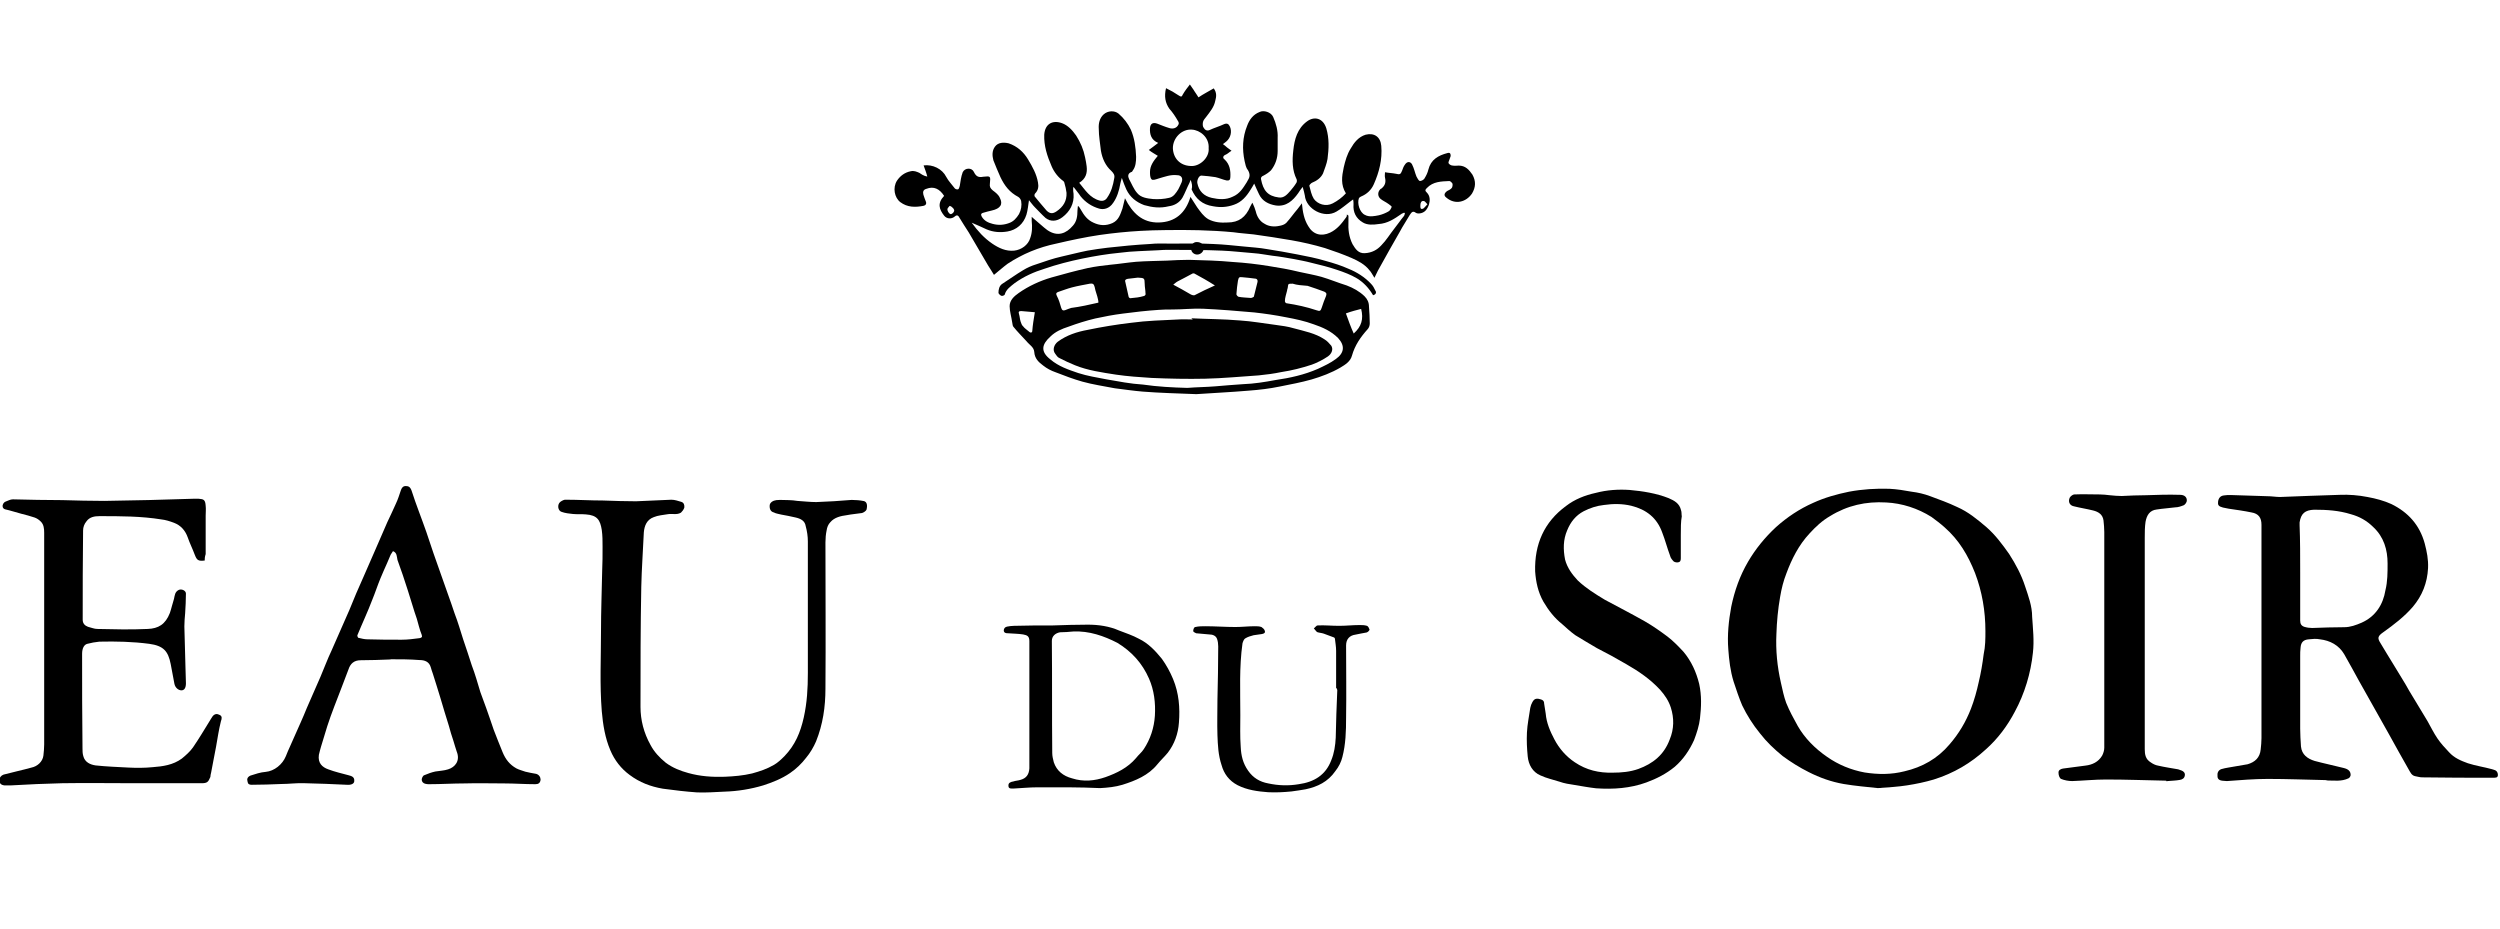
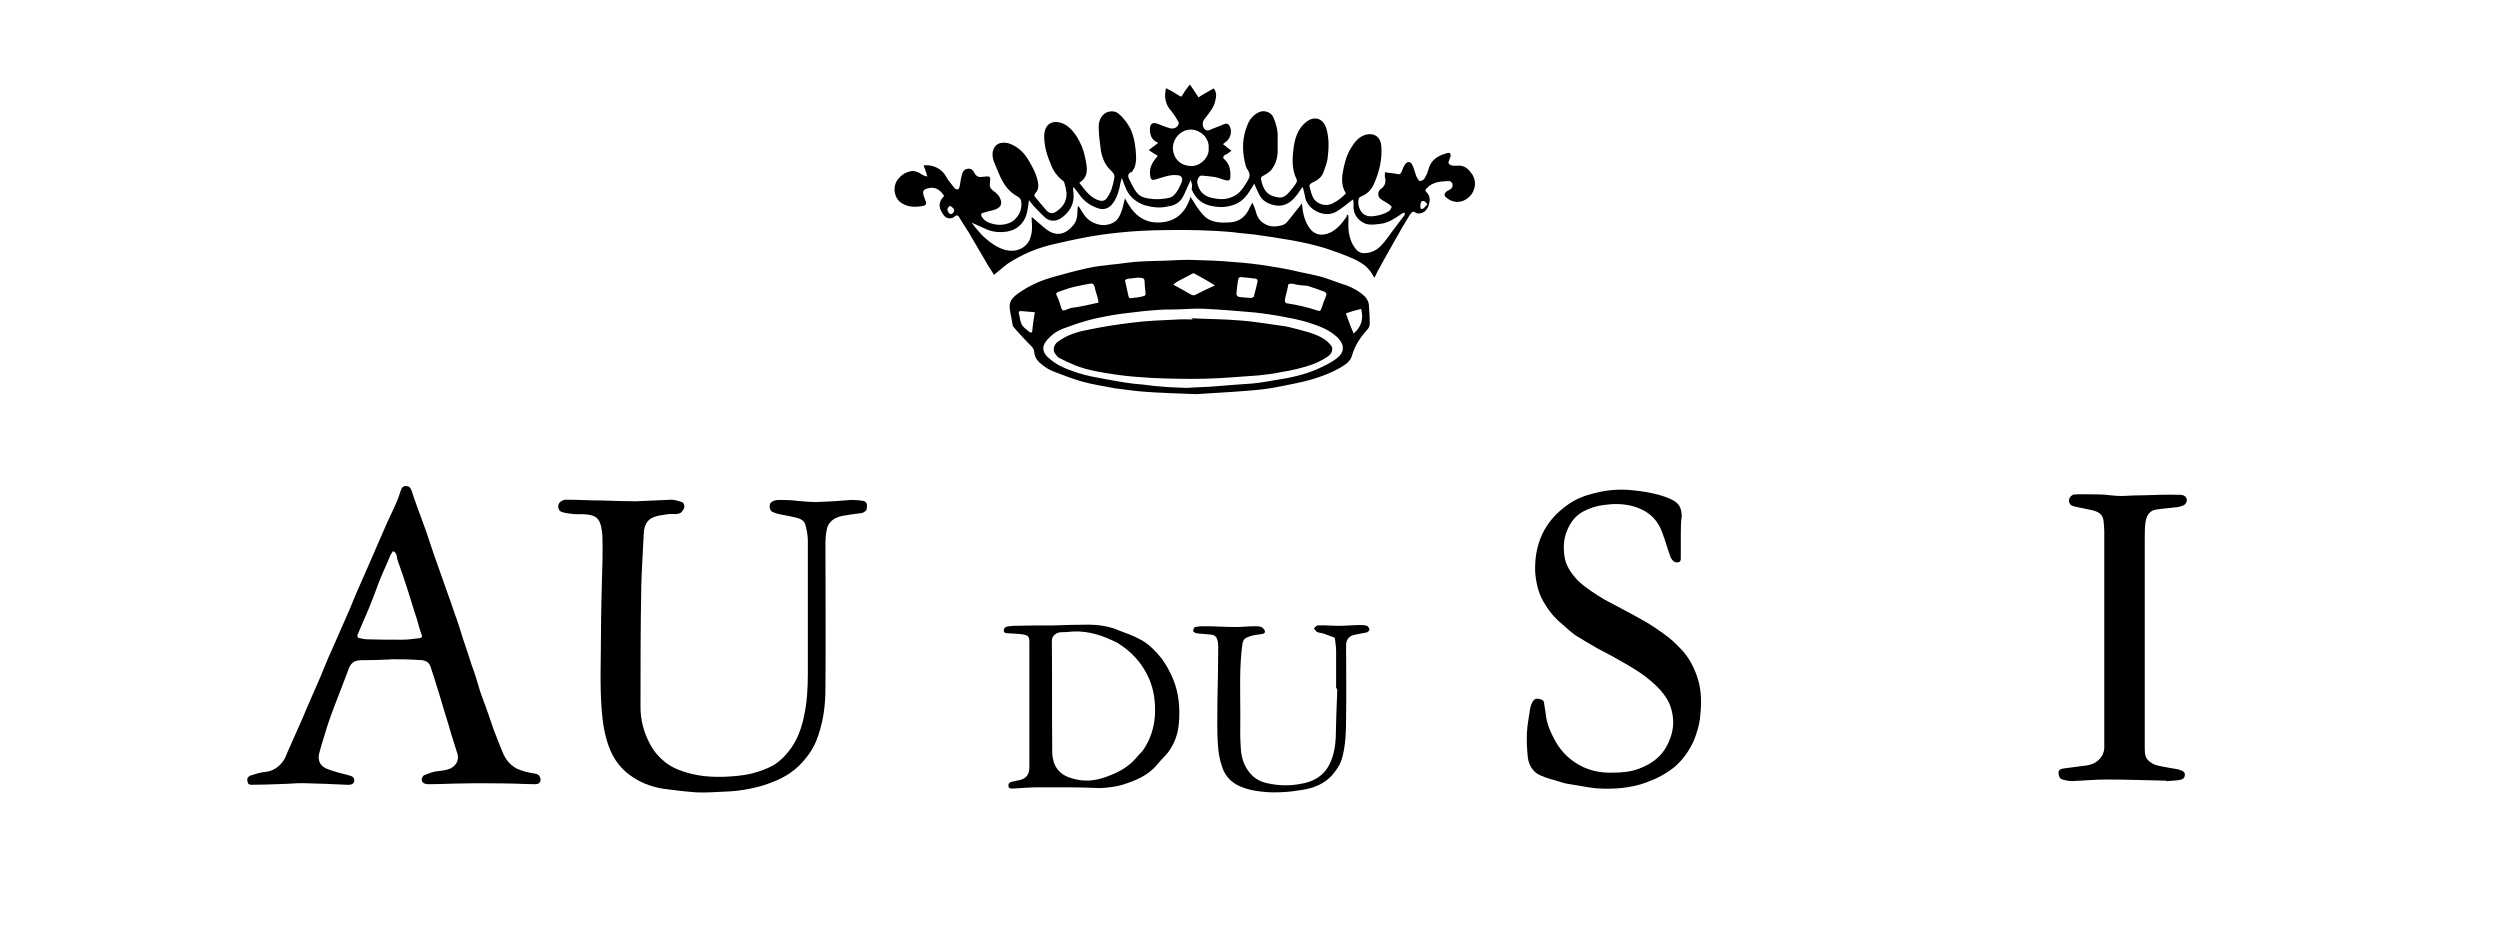
<svg xmlns="http://www.w3.org/2000/svg" version="1.1" id="Calque_1" x="0px" y="0px" viewBox="0 0 1278.7 475.1" style="enable-background:new 0 0 1278.7 475.1;" xml:space="preserve">
  <g>
    <path d="M474.3,90.3c-0.6-2.3-1.3-4-1.9-5.7c4.6-0.6,9.5,1.7,11.6,5.9c1.1,2.1,3,4,4.4,5.9c0.4,0.4,1.3,0.6,1.7,0.4   c0.4-0.2,0.6-1.1,0.8-1.7c0.4-2.3,0.6-4.6,1.5-7c1.1-2.3,4.6-2.5,5.7-0.2c1.1,2.3,2.3,3,4.8,2.5c3.8-0.4,3.8-0.4,3.4,3.6   c-0.2,1.5,0.2,2.3,1.5,3.4c1.5,1.1,3,2.3,3.6,3.8c1.7,3.2,0.4,5.5-4.2,6.5c-1.5,0.4-2.7,0.6-4.2,1.1c-1.5,0.4-1.3,1.1-0.8,2.1   c1.3,2.1,3.2,3,5.5,3.6c3,0.8,5.7,0.6,8.4-0.4c2.3-0.8,3.8-2.5,5.1-4.6c1.1-2.1,1.5-4.4,1.1-6.7c-0.2-0.8-0.8-1.7-1.5-2.1   c-4.4-2.3-7-5.7-9.1-10.1c-1.3-3-2.5-5.7-3.6-8.6c-0.6-2.3-0.8-4.8,0.8-7s4.4-2.3,7-1.7c4.4,1.5,7.6,4.4,9.9,8.2   c2.3,3.8,4.4,7.6,5.1,11.8c0.4,2.1,0.2,4-1.5,5.7c-0.4,0.4-0.4,1.5,0,1.7c1.9,2.3,3.8,4.6,5.9,7c1.7,1.7,3.2,1.7,5.1,0.4   c3.4-2.3,5.3-5.3,5.1-9.5c-0.2-1.7-0.6-3.4-1.1-5.1c0-0.4-0.4-0.6-0.4-0.8c-2.7-1.9-4.8-4.6-6.1-7.6c-2.3-5.3-4-10.5-3.8-16.2   c0.4-5.7,4.4-7.6,9.1-5.9c3,1.1,5.3,3.6,7.2,6.3c2.3,3.6,3.8,7.2,4.6,11.2c0.4,1.7,0.6,3.2,0.8,4.6c0.4,3.4-0.4,6.3-3.8,8.4   c3,3.6,5.5,7.8,10.5,9.1c1.7,0.4,3-0.2,3.8-1.5c2.1-3,3-6.3,3.6-9.9c0.4-1.7-0.4-2.7-1.5-3.8c-3-2.7-4.6-6.3-5.3-10.3   c-0.4-3.6-1.1-7.6-1.1-11.2c-0.2-2.7,0.4-5.5,2.5-7.4c2.1-1.9,5.5-2.1,7.6-0.4c2.7,2.3,4.8,5.1,6.3,8.2c1.9,4.4,2.5,9.1,2.7,13.9   c0,2.3-0.2,5.1-1.7,7c-0.2,0.4-0.4,0.8-0.8,0.8c-1.9,0.8-1.7,2.3-1.1,3.6c1.3,2.3,2.3,5.1,4.2,7.2c1.9,2.3,5.1,2.7,8,3   c2.7,0.2,5.7,0,8.2-0.6c2.3-0.4,3.6-2.5,4.8-4.4c0.6-1.1,1.1-2.3,1.7-3.6c0.8-2.1-0.2-3.6-2.3-3.6c-3.4-0.4-6.3,0.8-9.5,1.7   c-1.3,0.4-3,1.1-3.6,0.4c-0.8-0.8-0.8-2.5-0.8-3.8c0-3.2,1.9-5.7,4-8.2c-1.7-1.1-3-1.7-4.6-3c1.7-1.3,3.2-2.3,4.8-3.6   c-3.6-1.5-4.4-4.4-4.2-7.6c0.2-2.3,1.5-3,3.6-2.3c2.1,0.8,4.2,1.7,6.3,2.3c1.9,0.6,3.8,0,4.6-1.7c0.4-0.4,0.2-1.5-0.2-1.9   c-1.3-2.3-2.7-4.4-4.4-6.3c-2.1-3-2.7-6.3-1.7-10.5c2.3,1.1,4.4,2.3,6.3,3.6c1.3,0.8,1.7,1.1,2.3-0.4c1.1-1.9,2.3-3.4,3.6-5.1   c0.8,1.3,1.7,2.3,2.3,3.4c0.8,1.1,1.5,2.3,2.1,3.2c2.5-1.7,5.1-3,7.8-4.6c1.7,2.3,1.3,4.4,0.8,6.3c-0.6,3.2-2.7,5.7-4.6,8.2   c-0.6,0.8-1.5,1.7-1.7,2.7c-0.2,1.1-0.2,2.3,0.4,3c0.6,1.1,1.7,1.7,3,1.1c2.3-1.1,5.1-1.9,7.4-3c1.5-0.6,2.3-0.2,3,1.3   c1.1,2.5,0.4,5.7-1.9,7.6c-0.4,0.4-1.1,0.8-1.7,1.3c0.8,0.6,1.5,1.1,2.1,1.7c0.6,0.4,1.5,1.1,2.3,1.7c-1.3,0.8-2.1,1.7-3.2,2.1   c-1.3,0.6-1.3,1.7-0.4,2.3c2.7,2.5,3.2,5.7,3,9.1c0,1.3-0.6,1.9-1.9,1.7c-1.9-0.4-3.8-1.3-5.7-1.7c-2.3-0.4-4.8-0.6-7.2-0.8   c-1.3,0-2.3,2.3-2.1,3.8c0.8,4.2,3.4,6.7,7.4,7.6c3.6,0.8,7.2,1.1,10.7-0.6c3.6-1.5,5.3-4.4,7.2-7.4c0.2-0.4,0.4-0.8,0.6-1.1   c1.1-1.7,1.1-3.2,0-5.1c-1.1-1.3-1.3-3-1.7-4.6c-1.3-6.1-1.1-12.2,1.3-18.1c1.1-3,3-5.7,6.3-7c2.1-1.1,5.9,0,7,2.5   c1.5,3.4,2.5,7,2.3,10.7c0,2.3,0,4.4,0,6.7c0,3.6-1.1,7-3.4,9.9c-1.1,1.1-2.3,1.9-3.8,2.7c-1.1,0.4-1.5,1.1-1.3,1.9   c1.1,5.7,3.4,8.6,9.1,9.3c2.7,0.4,4.4-1.7,5.9-3.4c1.1-1.3,2.1-2.5,3-4c0.4-0.4,0.4-1.5,0.2-1.9c-2.3-4.6-2.3-9.7-1.7-14.8   c0.6-5.7,2.1-11.2,7-14.8c3.6-2.7,8.2-1.9,9.9,3.6c1.5,5.1,1.3,10.3,0.6,15.6c-0.4,2.5-1.5,5.1-2.3,7.4c-1.1,2.3-3.2,3.8-5.7,4.8   c-0.4,0.2-1.3,1.1-1.3,1.5c0.6,2.3,1.1,4.8,2.3,6.7c1.9,2.7,6.1,4.2,9.7,2.3c2.5-1.3,4.8-3,6.7-5.1c-2.7-4.4-2.1-8.6-1.1-13.3   c0.8-3.4,1.7-6.7,3.6-9.7c1.7-3,4-5.9,7.6-7c4.4-1.1,7.6,1.1,8,5.7c0.6,7-1.1,13.5-3.8,19.6c-1.3,3-3.6,5.1-6.5,6.3   c-0.4,0.2-0.8,0.4-1.1,0.8c-1.1,2.7,0.4,7.4,3,8.6c2.3,1.3,5.1,0.6,7.2,0.2c1.7-0.4,3.4-1.1,4.8-1.9c0.8-0.4,1.3-1.3,1.7-2.3   c0.2-0.4-1.1-1.1-1.5-1.5c-1.5-1.1-3-1.7-4.2-2.7c-1.5-1.3-1.5-3.4-0.2-4.8c0.2-0.2,0.4-0.4,0.6-0.4c1.9-1.5,2.5-3.2,1.9-5.7   c-0.2-0.8,0-1.7,0-2.7c2.1,0.4,3.8,0.4,5.7,0.8c1.7,0.4,2.3,0.4,3-1.5c0.4-1.1,0.8-2.3,1.5-3.2c1.1-1.7,2.7-1.7,3.6-0.2   c1.1,2.1,1.5,4.4,2.3,6.3c0.4,0.8,1.1,2.1,1.7,2.3c0.8,0,2.1-0.6,2.5-1.5c0.8-1.3,1.5-2.7,1.9-4.4c1.3-5.1,5.1-7.2,9.7-8.4   c1.3-0.4,1.7,0.2,1.7,1.5c-0.2,0.6-0.4,1.1-0.6,1.7c-0.2,0.6-0.8,1.7-0.4,2.1c0.4,0.6,1.3,1.1,2.1,1.1c1.1,0.2,1.9,0,3,0   c3.4,0,5.3,2.1,7,4.6c1.9,3.4,1.7,6.5-0.2,9.7c-3,4.4-8.6,5.9-13.1,2.1c-1.5-1.1-1.1-2.3,0.4-3.4c0.8-0.4,1.7-0.8,2.3-1.5   c0.4-0.4,0.6-1.7,0.4-2.3c-0.2-0.4-1.1-1.3-1.5-1.3c-4.2,0.2-8.4,0.2-11.6,3.6c-0.8,0.8-1.1,1.3,0,2.3c1.7,1.7,1.7,4,1.1,6.1   c-0.8,2.3-2.1,4.4-5.1,4.6c-0.4,0-1.1,0-1.7-0.4c-1.5-1.1-2.1-0.2-3,1.1c-1.7,3-3.6,5.7-5.1,8.6c-3.6,6.3-7.2,12.6-10.7,19   c-0.8,1.3-1.3,2.7-2.3,4.6c-1.1-1.7-1.7-3-2.5-3.8c-2.3-3-5.7-4.8-9.1-6.3c-4.4-1.9-9.1-3.6-13.7-5.1c-5.7-1.7-11.4-3-17.1-4   c-6.3-1.1-12.9-2.1-19.4-3c-3.4-0.4-7-0.6-10.3-1.1c-11.6-1.1-23.6-1.3-35.2-1.1c-4.2,0-8.2,0.2-12.4,0.4c-7,0.4-13.9,1.1-20.9,2.1   c-7.4,1.1-14.8,2.7-22.1,4.4c-9.1,1.9-17.3,5.3-24.9,10.3c-2.3,1.7-4.4,3.6-7,5.7c-1.1-1.7-1.9-3.2-3-4.8   c-3.4-5.7-6.5-11.2-9.9-16.9c-1.7-2.5-3.2-5.1-4.8-7.6c-0.4-0.8-1.1-1.7-2.3-0.6c-1.7,1.5-4.2,1.3-5.5-0.4c-2.5-3.2-3.6-6.3,0-10.1   c-2.3-3.6-5.3-5.1-9.1-3.6c-1.5,0.4-1.9,1.5-1.5,3c0.4,1.3,0.8,2.3,1.3,3.6c0.4,1.1-0.2,1.9-1.3,2.1c-4.2,0.8-8.2,0.8-11.8-1.9   c-3-2.3-4-7.4-1.7-11c1.7-2.5,4-4.2,7-4.8c1.7-0.4,3,0.2,4.4,0.8C472.6,90.1,473.5,90.1,474.3,90.3z M609,92   c-0.4,0.8-0.4,1.1-0.6,1.5c-1.3,2.5-2.3,5.3-3.6,7.6c-1.5,2.5-4,4-7,4.4c-4.4,1.1-8.4,0.6-12.6-0.6c-4-1.5-7.2-4-9.1-8   c-0.8-1.7-1.5-3.6-2.3-5.9c-0.4,1.3-0.6,2.1-0.8,3c-0.6,3.6-1.7,7-3.6,9.7c-2.1,3.2-5.1,3.6-7.2,3c-3.8-1.1-7-3.2-9.5-6.3   c-1.1-1.7-2.3-3-3.6-4.8c-0.2,0.4-0.2,0.6-0.2,0.8c0,1.1,0,1.7,0.2,2.7c0.4,5.1-1.9,9.1-5.7,12c-3,2.3-6.1,2.3-8.6,0.4   c-1.9-1.7-3.6-3.6-5.5-5.5c-1.1-1.1-1.9-2.3-3-3.6c-0.4,2.5-0.6,5.1-1.3,7.4c-1.5,4.8-5.1,7.8-9.7,8.6c-3.6,0.6-7.2,0.4-10.7-1.1   c-2.3-1.1-4.6-2.1-7.6-3.4c3.2,4.4,6.3,7.8,10.5,10.7c3.4,2.3,7,4,11.2,3.6c3.8-0.4,7.2-3,8.2-6.3c1.1-3,1.1-5.9,0.8-8.9   c0-0.4,0-1.1,0-2.1c0.8,0.8,1.3,1.1,1.7,1.5c2.1,1.7,4,3.6,6.3,5.3c5.3,3.6,9.7,1.7,13.1-2.3c1.9-2.1,2.3-4.8,2.3-7.6   c0-0.8,0.2-1.7,0.2-2.3c0.2,0,0.4,0,0.4,0c0.4,0.6,0.8,1.1,1.1,1.7c1.7,3,3.4,5.3,6.5,6.7c3.2,1.5,6.3,1.7,9.7,0.2   c3.2-1.5,4-4.4,5.1-7.4c0.4-1.7,0.8-3.2,1.3-5.3c3.8,7.6,8.9,12.6,17.3,12.4c8.4-0.2,13.7-4.8,16.2-13.1c1.3,2.1,2.3,3.6,3.4,5.3   c1.7,2.3,3.2,4.6,5.7,6.1c3.2,1.7,6.5,1.9,9.9,1.7c5.7,0,9.3-2.7,11.6-8.2c0.4-0.6,0.6-1.3,1.1-1.9c0.8,1.7,1.3,3,1.7,4.4   c0.6,2.7,2.1,5.1,4.4,6.3c2.3,1.5,5.1,1.7,7.8,1.1c1.1-0.2,2.5-0.6,3.4-1.5c2.1-2.3,3.8-4.8,5.7-7c0.6-0.8,1.3-1.7,2.3-3   c0.4,4.4,1.1,8.2,3.2,11.6c2.5,4.4,6.7,5.5,11.2,3.4c3.6-1.7,5.9-4.6,8.2-7.8c0.4-0.4,0.4-1.1,0.4-1.5c0.4,0.2,0.4,0.4,0.8,0.6   c0,1.1,0,2.1,0,3c-0.2,4,0.2,7.8,2.1,11.6c1.5,2.5,3,4.8,6.3,4.6c3.6-0.2,6.3-1.7,8.4-4c2.5-2.5,4.4-5.7,6.7-8.6   c1.7-2.1,3.2-4.4,4.8-6.3c0.4-0.4,0.4-1.1,0.6-1.5c-0.2-0.2-0.4-0.2-0.4-0.4c-0.4,0.4-1.1,0.4-1.5,0.8c-3.6,2.5-7,4.8-11.6,5.1   c-2.7,0.4-5.7,0.6-8-0.8c-3.6-2.1-5.1-5.3-4.8-9.3c0-0.8,0-1.5-0.2-2.5c-0.6,0.4-1.1,0.8-1.5,1.1c-2.3,1.7-4.4,3.6-7,5.1   c-6.3,3.8-15.6-1.3-16.2-8.2c-0.2-1.3-0.6-2.5-1.1-4.4c-1.1,1.3-1.7,2.3-2.3,3.2c-2.7,3.8-6.1,7-11.4,6.3c-3.8-0.6-7-2.3-8.6-5.7   c-0.8-1.7-1.7-3.6-2.5-5.5c-0.6,1.1-1.3,2.3-1.9,3.2c-2.1,3.4-4.6,6.3-8.4,7.6c-3.6,1.3-7,1.5-10.7,0.8c-5.5-0.8-8.9-3.8-11-8.6   C610,95.2,609.6,93.7,609,92z M618.2,75.8c0.4-5.5-4.4-9.3-8.6-9.5c-5.1-0.4-9.7,4.2-9.7,9.5c0.2,5.1,3.6,8.9,9.1,9.1   C613.6,85.3,618.7,80.6,618.2,75.8z M730.1,104.5c-0.8-0.8-1.3-1.7-1.9-1.7c-1.3-0.2-1.7,1.1-1.7,2.1c0,0.8-0.2,2.3,1.1,1.9   C728.2,106.8,728.9,105.7,730.1,104.5z M485.7,105.3c-0.2,0.4-0.8,0.8-1.1,1.5c-0.2,1.1,1.1,3,1.9,2.7c0.6-0.2,1.3-0.8,1.5-1.5   C488.4,107.2,486.9,105.5,485.7,105.3z" />
-     <path d="M960.5,403.1c-5.5-0.6-11.6-1.1-17.5-2.1c-6.3-1.1-12.2-3.2-17.9-6.1c-4.6-2.3-9.1-5.1-13.3-8.2   c-4.4-3.6-8.2-7.2-11.6-11.6c-3.6-4.4-6.7-9.3-9.1-14.3c-1.7-4-3-8-4.4-12.2c-1.7-5.5-2.3-11-2.7-16.4c-0.6-7.4,0.2-14.8,1.5-21.9   c1.7-8.2,4.4-15.8,8.6-23c3.8-6.5,8.6-12.4,14.3-17.7c5.7-5.1,12-9.3,19-12.4c5.9-2.7,12-4.4,18.3-5.7c7-1.3,13.7-1.7,20.7-1.5   c3.8,0.2,7.6,0.8,11.4,1.5c3.2,0.4,6.3,1.1,9.5,2.3c4.6,1.7,9.3,3.4,13.7,5.5c5.7,2.5,10.3,6.3,15,10.3c4.6,4,8.2,8.9,11.6,13.7   c3.4,5.3,6.3,10.7,8.2,16.6c1.7,5.1,3.6,10.1,3.6,15.6c0.4,6.1,1.1,12.2,0.4,18.3c-1.1,10.5-4.2,20.9-9.3,30.3   c-3.8,7.2-8.6,13.7-14.8,19.2c-7.6,7-16.4,12.2-26.6,15.4c-4.4,1.3-9.1,2.3-13.7,3C971,402.4,966,402.7,960.5,403.1z M1015.5,322.8   c0-10.3-1.7-20.2-5.3-29.7c-3.6-9.1-8.2-16.9-15.6-23.4c-2.1-1.9-4.4-3.6-6.7-5.3c-7-4.4-15-7-23.2-7.4c-10.3-0.6-19.8,1.5-28.7,7   c-4,2.3-7.4,5.5-10.5,8.9c-5.5,5.9-9.1,13.1-11.8,20.4c-1.5,3.8-2.5,7.8-3.2,12c-1.1,6.3-1.7,12.6-1.9,19   c-0.4,8.2,0.4,16.6,2.3,24.9c0.8,3.6,1.5,7,2.7,10.3c1.7,4.2,3.8,8,5.9,11.8c3.6,6.3,8.9,11.6,15,15.8c5.7,4,12.2,6.7,19.2,8   c7,1.1,13.7,1.1,20.4-0.6c9.1-2.1,16.9-6.5,23-13.7c4.8-5.5,8.4-11.6,11-18.3c1.7-4.4,3-9.1,4-13.7c1.1-4.6,1.9-9.3,2.5-14.1   C1015.5,330.6,1015.5,326.6,1015.5,322.8z" />
-     <path d="M1156.7,324.5c0-18.8,0-37.3,0-56.1c0-3.6-1.5-5.7-5.1-6.3c-3.8-0.8-7.6-1.3-11.6-1.9c-1.1-0.2-2.1-0.4-3-0.6   c-2.3-0.6-2.7-1.3-2.5-3c0.2-1.7,1.1-3,3-3.2c1.1-0.2,2.3-0.2,3.4-0.2c6.3,0.2,12.4,0.4,18.8,0.6c2.3,0,4.4,0.4,6.5,0.4   c10.3-0.4,20.2-0.8,30.6-1.1c4.6-0.2,9.5,0.2,14.1,1.1c4.4,0.8,8.4,1.9,12.2,3.6c8.6,4.2,14.5,10.7,17.1,20.2   c1.1,4.2,1.9,8.2,1.7,12.6c-0.4,7.6-3,14.1-7.8,19.8c-4.4,5.1-9.7,9.1-15,12.9c-3,2.1-3.2,3-1.5,5.7c2.1,3.6,4.4,7.2,6.5,10.7   c2.7,4.6,5.7,9.1,8.2,13.7c3,5.1,6.3,10.3,9.3,15.4c1.7,3,3.2,6.1,5.1,8.9c1.7,2.5,3.8,4.8,5.9,7c2.7,3,6.1,4.4,9.7,5.7   c4,1.3,8.2,1.9,12.2,3c1.1,0.4,2.5,0.4,3,2.1c0.4,1.7-0.2,2.3-1.7,2.3c-12.2,0-24.7,0-36.9-0.2c-1.3,0-2.3-0.4-3.6-0.6   c-1.9-0.4-2.5-2.1-3.4-3.6c-3.4-5.9-6.5-11.6-9.9-17.7c-5.1-9.1-10.3-18.3-15.4-27.4c-2.5-4.6-5.1-9.3-7.6-13.7   c-2.7-4.6-7.2-7-12.4-7.6c-1.9-0.4-3.8-0.2-5.7,0c-2.7,0.2-4,1.5-4.2,4.2c-0.2,1.5-0.2,3-0.2,4.4c0,12.2,0,24.9,0,37.1   c0,3,0.2,5.9,0.4,9.1c0.4,4.2,3.4,6.3,7,7.4c4.8,1.3,9.7,2.3,14.8,3.6c2.5,0.6,3.6,1.7,3.6,3.6c0,0.6-0.6,1.5-1.1,1.7   c-3.6,1.7-7.2,1.1-10.7,1.1c-0.4,0-0.6-0.2-1.1-0.2c-9.9-0.2-19.6-0.6-29.5-0.6c-7,0-13.9,0.6-20.9,1.1c-0.8,0-1.7-0.2-2.5-0.2   c-1.3-0.2-2.3-0.8-2.3-2.3c-0.2-1.7,0.4-3,1.9-3.6c1.3-0.4,2.5-0.6,3.6-0.8c3.4-0.6,6.7-1.1,9.9-1.7c3.8-1.1,6.3-3.4,6.7-7.6   c0.2-1.9,0.4-3.8,0.4-5.7C1156.7,360.1,1156.7,342.4,1156.7,324.5L1156.7,324.5z M1176.5,292.7L1176.5,292.7c0,8.2,0,16.4,0,24.7   c0,1.7,0.6,2.7,2.1,3.2c1.3,0.4,2.7,0.6,4,0.6c5.5-0.2,11-0.4,16.4-0.4c3.2,0,6.1-1.1,8.9-2.3c7.2-3.2,11-9.3,12.2-16.6   c1.1-4.4,1.1-9.1,1.1-13.7c0-7-1.9-13.5-7.2-18.5c-3.4-3.4-7.2-5.5-11.6-6.7c-6.1-1.9-12.2-2.3-18.8-2.3c-4.6,0.2-6.7,1.9-7.4,6.5   c0,0.4,0,1.1,0,1.5C1176.5,276.4,1176.5,284.4,1176.5,292.7z" />
-     <path d="M104.7,286.7c-3.4,0.4-4-0.2-5.1-3c-1.1-3-2.5-5.7-3.6-8.9c-1.3-3.6-3.6-6.1-7-7.4c-2.1-0.8-4.4-1.5-6.3-1.7   c-10.5-1.7-21.1-1.7-31.8-1.7c-2.5,0-5.1,0.4-6.7,2.7c-1.1,1.3-1.7,3-1.7,4.6c-0.2,15.2-0.2,30.6-0.2,45.7c0,1.9,1.1,3,2.7,3.6   c1.7,0.4,3.2,1.1,4.8,1.1c8.6,0.2,17.1,0.4,25.7,0c5.5-0.2,9.1-2.3,11.4-8.2c0.8-2.3,1.3-4.8,2.1-7.2c0.4-1.7,0.4-3.6,2.5-4.6   c1.5-0.6,3.6,0.4,3.6,1.9c0,3.4-0.2,6.7-0.4,10.1c-0.2,2.3-0.4,4.4-0.4,6.7c0.2,7.4,0.4,14.8,0.6,22.1c0,2.3,0.2,4.6,0.2,7   c0,2.3-0.8,3.6-2.3,3.6s-3.2-1.3-3.6-3.4c-0.6-3.4-1.3-6.7-1.9-10.1c-1.3-6.5-3.6-9.3-11-10.3c-8.4-1.1-16.9-1.3-25.5-1.1   c-2.1,0.2-4.2,0.6-6.1,1.1c-1.7,0.4-2.7,2.3-2.7,5.1c0,16.2,0,32.2,0.2,48.3c0,1.3,0,2.7,0.4,4c0.8,3.2,3.6,4.4,6.3,4.8   c5.7,0.6,11.2,0.8,16.9,1.1c4,0.2,8.2,0.2,12.2-0.2c5.3-0.4,10.5-1.1,15-4.4c2.1-1.7,4.2-3.6,5.7-5.7c3-4.4,5.7-8.9,8.4-13.3   c0.4-0.8,1.1-1.7,1.7-2.7c1.1-1.3,2.3-1.3,3.6-0.6c1.3,0.6,1.1,1.9,0.6,3.2c-1.1,4.4-1.7,8.6-2.5,13.1c-0.8,4.4-1.7,8.6-2.5,13.1   c-0.2,0.8-0.4,1.7-0.4,2.3c-1.1,2.7-1.7,3.2-4.6,3.2c-11.6,0-23,0-34.6,0c-12.2,0-24.2-0.2-36.5,0c-8.6,0.2-17.5,0.6-26.1,1.1   c-1.1,0-2.3,0-3.6,0c-1.7-0.2-2.5-1.1-2.5-2.5c0-1.5,0.8-2.5,2.1-3c4.8-1.3,9.7-2.3,14.3-3.6c3-0.6,5.7-3,6.1-6.1   c0.2-1.9,0.4-3.8,0.4-5.7c0-36.2,0-72.1,0-108.3c0-2.1-0.2-4.2-1.7-5.7c-1.1-1.1-2.1-1.7-3.2-2.1c-2.3-0.8-4.4-1.3-6.7-1.9   c-3-0.8-5.7-1.7-8.4-2.3c-1.3-0.4-1.5-1.7-1.1-2.5c0.2-0.6,0.8-1.3,1.5-1.5c1.1-0.4,2.3-1.1,3.6-1.1c8.4,0.2,16.9,0.4,25.3,0.4   c7.2,0.2,14.3,0.4,21.5,0.4c15.2-0.2,30.3-0.6,45.5-1.1c1.1,0,1.7,0,2.7,0c2.5,0.2,3.4,0.4,3.6,3.6c0.2,1.7,0,3.4,0,5.1   c0,6.5,0,13.1,0,19.6C104.7,284.9,104.7,285.9,104.7,286.7z" />
    <path d="M413.2,313.1c0-12.2,0-24.2,0-36.2c0-2.5-0.4-5.3-1.1-7.8c-0.4-2.7-2.5-3.8-5.1-4.4s-5.1-1.1-7.4-1.5   c-1.3-0.4-2.5-0.4-3.8-1.1c-1.7-0.4-2.3-1.9-2.1-3.8c0.2-1.3,1.7-2.3,3.4-2.5c2.1-0.2,4.2,0,6.3,0c1.5,0,3,0.2,4.4,0.4   c3.2,0.2,6.5,0.6,9.7,0.6c6.1-0.2,12-0.6,18.1-1.1c2.1,0,4.4,0.2,6.3,0.6c1.5,0.4,1.9,2.1,1.3,4.4c-0.2,0.6-1.5,1.5-2.3,1.7   c-2.5,0.4-5.3,0.6-7.8,1.1c-3,0.4-6.3,1.1-8.4,3.6c-1.1,1.1-1.7,2.7-1.9,4.2c-0.4,1.9-0.6,4-0.6,6.1c0,24.9,0.2,49.9,0,74.8   c0,9.3-1.3,18.3-4.8,27c-1.3,3-3,5.9-5.1,8.4c-2.3,3-5.1,5.7-8.2,7.8c-4.4,3-9.1,4.8-13.7,6.3c-6.3,1.9-13.1,3-19.6,3.2   c-4.8,0.2-9.7,0.6-14.3,0.4c-5.7-0.4-11.6-1.1-17.5-1.9c-6.3-1.1-11.8-3.2-16.9-7c-4.4-3.2-7.8-7.6-9.9-12.6   c-2.7-6.3-3.8-13.1-4.4-20c-1.1-13.7-0.4-27.2-0.4-40.9c0-10.3,0.4-20.4,0.6-30.8c0.2-4.2,0.2-8.2,0.2-12.4c0-3,0-5.7-0.4-8.6   c-0.8-5.1-2.3-7.6-8.2-8c-2.3-0.2-4.4,0-6.5-0.2c-1.9-0.2-4-0.4-5.9-1.1c-1.9-0.6-2.3-3.8-0.6-5.1c0.8-0.6,2.1-1.3,3-1.1   c6.3,0,12.4,0.4,18.8,0.4c5.7,0.2,11.4,0.4,16.9,0.4c6.1-0.2,12-0.6,18.1-0.8c1.7,0,3.4,0.6,5.1,1.1c1.3,0.4,1.7,1.7,1.5,3   c-0.4,1.1-1.1,1.9-1.7,2.5c-2.1,1.3-4.4,0.4-6.7,0.8s-5.1,0.6-7.2,1.5c-3.6,1.3-4.8,4.4-5.1,7.8c-0.4,9.3-1.1,18.5-1.3,27.8   c-0.4,20.4-0.4,40.9-0.4,61.5c0,6.7,1.7,13.3,5.1,19.4c1.9,3.6,4.6,6.5,7.8,9.1c3.6,2.7,7.6,4.2,11.6,5.3   c6.1,1.7,12.2,2.1,18.5,1.9c4.8-0.2,9.5-0.6,14.1-1.7c4-1.1,7.6-2.3,11.2-4.4c1.9-1.1,3.6-2.7,5.3-4.4c5.5-5.7,8.2-12.2,9.9-19.8   c1.7-7.6,2.1-15,2.1-22.8C413.2,333.7,413.2,323.2,413.2,313.1z" />
    <path d="M199.7,337.3c-5.1,0.2-10.1,0.4-15.2,0.4c-3.4,0-5.3,1.7-6.3,4.8c-2.3,6.3-4.8,12.4-7.2,18.8c-1.3,3.4-2.5,6.7-3.6,10.1   c-1.1,3.6-2.1,7-3.2,10.5c-0.4,1.5-0.8,2.7-1.1,4.2c-0.6,4.2,1.7,6.3,4.8,7.4c3.4,1.3,7,2.1,10.3,3c1.5,0.4,3.2,0.8,3,3   c0,1.3-1.5,2.1-3.8,1.9c-7.2-0.4-14.3-0.6-21.5-0.8c-4-0.2-8,0.4-12,0.4c-5.1,0.2-10.1,0.4-15.2,0.4c-1.3,0-1.9-0.4-2.1-1.7   c-0.4-1.3,0-2.3,1.5-3c2.5-0.8,5.1-1.7,7.8-1.9c4.4-0.4,8.6-3.8,10.3-8c1.3-3.4,3-6.7,4.4-10.1c2.1-4.8,4.4-9.7,6.3-14.5   c2.3-5.3,4.6-10.5,7-16c1.9-4.4,3.6-9.1,5.7-13.5c3-7,6.1-13.7,9.1-20.7c2.3-5.7,4.6-11.2,7.2-16.9c1.9-4.4,4-9.1,5.9-13.5   c2.1-4.8,4.2-9.7,6.3-14.5c1.5-3.2,3-6.3,4.4-9.5c1.1-2.3,1.7-4.4,2.5-6.7c0.4-1.3,1.1-2.3,2.5-2.3s2.3,0.4,3,2.3   c2.3,7.2,5.1,14.1,7.6,21.3c2.3,7,4.8,14.3,7.4,21.5c2.3,6.7,4.8,13.3,7,20c1.7,4.4,3,8.9,4.4,13.3c1.5,4.4,3,8.9,4.4,13.3   c1.7,4.4,3,9.1,4.4,13.7c1.1,3,2.1,5.7,3,8.2c1.3,3.6,2.5,7.2,3.8,11c1.5,3.8,3,7.8,4.6,11.6c1.5,3.6,3.6,6.3,7,8.2   c1.5,0.8,3,1.1,4.6,1.7c1.7,0.4,3.6,0.8,5.5,1.1c1.5,0.4,2.3,1.7,2.3,3c-0.2,1.7-1.1,2.3-2.7,2.3c-5.3,0-10.7-0.4-16-0.4   c-6.7,0-13.5-0.2-20,0c-6.1,0-12.2,0.4-18.3,0.4c-0.6,0-1.3,0-1.9-0.2c-1.1-0.2-1.9-1.1-1.9-2.1c0-0.8,0.6-2.1,1.3-2.3   c1.9-0.8,3.8-1.5,5.7-1.9c2.3-0.4,4.4-0.4,6.5-1.1c3.6-1.1,6.3-4.4,4.4-9.1c-0.6-1.7-1.1-3.6-1.7-5.5c-0.8-2.5-1.7-5.1-2.3-7.6   c-1.5-4.8-3-9.7-4.4-14.5c-1.3-4.2-2.5-8.2-3.8-12.2c-0.4-1.1-0.8-2.3-1.1-3.4c-0.8-2.7-3-3.6-5.7-3.6c-5.1-0.4-9.9-0.4-15-0.4   C200.3,337.5,199.9,337.5,199.7,337.3C199.7,337.5,199.7,337.3,199.7,337.3z M201,281.9c-0.4,0.8-1.1,1.5-1.3,2.1   c-0.6,1.3-1.1,2.7-1.7,4c-1.1,2.5-2.3,5.1-3.4,7.8c-1.5,3.6-2.7,7.4-4.2,11c-2.3,6.1-5.1,12-7.6,18.1c-0.2,0.4,0.4,1.3,0.4,1.3   c1.7,0.4,3.2,0.8,4.8,0.8c5.7,0.2,11.6,0.2,17.5,0.2c3,0,6.1-0.4,9.1-0.8c1.1-0.2,1.5-0.6,1.1-1.7c-1.1-2.7-1.7-5.5-2.5-8.2   c-1.7-4.8-3-9.7-4.6-14.5c-1.7-5.3-3.4-10.5-5.3-15.6C202.9,284.6,203.1,282.7,201,281.9z" />
    <path d="M859.7,273.7c0,4,0,7.8,0,11.8c0,1.1-0.2,1.9-1.3,2.1c-0.6,0.2-1.7,0-2.3-0.4c-0.8-0.8-1.7-1.9-1.9-3c-1.5-4-2.5-8-4-11.8   c-2.7-7.6-8.2-11.8-15.8-13.7c-4.6-1.1-9.3-1.1-14.1-0.4c-3.6,0.4-7,1.5-10.3,3.2c-4,2.1-6.7,5.5-8.4,9.7c-2.1,4.8-2.1,9.9-1.1,15   c1.1,4.2,3.6,7.6,6.5,10.7c4.2,4,9.1,7,13.9,9.9c6.7,3.6,13.7,7.2,20.4,11c4,2.3,8,5.1,11.6,7.8c3,2.3,5.7,5.1,8.2,7.8   c4,4.8,6.5,10.3,8,16.4c1.3,5.9,1.1,11.8,0.4,17.7c-0.4,3.6-1.7,7.6-3,11c-2.3,5.1-5.5,9.9-9.9,13.7c-4.4,3.6-9.3,6.1-14.5,8   c-8.2,3-16.9,3.6-25.7,3c-3.6-0.4-7.4-1.1-11-1.7c-2.7-0.4-5.3-0.8-7.8-1.7c-3.4-1.1-6.5-1.7-9.7-3.2c-4-1.7-6.1-5.5-6.5-9.7   c-0.4-4-0.6-8-0.4-12.2c0.2-4.2,1.1-8.4,1.7-12.6c0.2-1.1,0.6-2.1,1.1-3c0.6-1.1,1.3-1.9,3-1.7c1.7,0.4,3,0.6,3,2.5   c0.2,1.7,0.6,3.4,0.8,5.1c0.4,4.8,2.3,9.1,4.4,13.1c2.5,4.8,6.1,8.9,10.5,11.8c5.9,4,12.4,5.5,19.4,5.3c4.4,0,8.9-0.4,13.1-1.9   c7.4-2.7,13.1-7.2,16-15c2.3-5.5,2.3-11,0.6-16.4c-1.1-3.4-3-6.3-5.5-9.1c-5.1-5.5-11-9.5-17.3-13.1c-5.1-3-10.1-5.7-15-8.2   c-3.8-2.3-7.6-4.4-11.2-6.7c-2.3-1.7-4.4-3.6-6.5-5.5c-4-3.2-7-7-9.7-11.6c-2.7-4.8-3.8-9.9-4.2-15.4c-0.4-13.9,4.6-25.3,15.8-33.5   c4.4-3.4,9.7-5.5,15.2-6.7c5.7-1.5,11.6-1.9,17.3-1.5c6.7,0.6,13.7,1.7,20,4.2c3,1.3,5.5,2.7,6.3,6.1c0.4,1.1,0.2,2.1,0.4,3.2   C859.7,266.7,859.7,270.1,859.7,273.7z" />
    <path d="M611.9,201.6c-9.7-0.4-18.5-0.6-27.4-1.3c-4.8-0.4-9.5-1.1-14.3-1.7c-5.7-1.1-11.2-1.9-16.6-3.4c-4.6-1.3-9.1-3-13.7-4.8   c-2.3-0.8-4.4-1.9-6.3-3.4c-2.3-1.7-4.4-3.6-4.6-7c-0.2-2.5-2.5-3.6-4-5.5c-2.3-2.5-4.6-4.8-6.7-7.4c-0.4-0.4-0.4-1.5-0.6-2.3   c-0.4-2.7-1.3-5.7-1.3-8.2c0-3,2.3-5.1,4.6-6.7c5.1-3.6,11-6.3,16.9-8c6.1-1.7,12.2-3.4,18.5-4.8c3.8-0.8,7.8-1.3,11.6-1.7   c4.4-0.4,8.6-1.1,13.1-1.5c5.3-0.4,10.5-0.4,15.8-0.6c3.6-0.2,7.6-0.4,11.2-0.4c7.6,0.2,15,0.4,22.5,1.1c6.3,0.4,12.4,1.1,18.5,2.1   c5.1,0.8,10.3,1.7,15.6,3c3.6,0.8,7.6,1.5,11.2,2.5c4.4,1.3,8.4,3,12.9,4.4c3.4,1.3,6.5,3,9.1,5.5c1.5,1.5,2.3,3.2,2.3,5.3   c0.2,3,0.4,5.7,0.4,8.6c0,1.1-0.4,2.3-1.1,3c-3.6,4-6.5,8.2-8,13.5c-0.8,3-3.4,4.6-5.9,6.1c-4.6,2.7-9.7,4.6-14.8,6.1   c-5.3,1.5-10.7,2.5-16.2,3.6c-5.3,1.1-10.5,1.7-15.8,2.1C629.6,200.6,620.3,201,611.9,201.6z M607.3,198.4   c4.8-0.4,9.5-0.4,14.3-0.8c4.6-0.4,9.5-0.8,14.1-1.1c5.7-0.2,11.2-1.1,16.6-2.1c7.6-1.1,14.8-2.7,21.7-5.7c3.2-1.5,6.5-3,9.3-5.1   c4.2-3,4.8-6.7,1.1-10.7c-3.6-3.6-8-5.5-12.4-7c-4.6-1.7-9.3-2.7-14.1-3.6c-5.5-1.1-11-1.9-16.4-2.5c-8.9-0.8-17.7-1.5-26.3-1.9   c-5.3-0.2-10.3,0.4-15.6,0.4c-2.3,0-4.8,0-7,0.2c-6.1,0.4-12.2,1.1-18.3,1.9c-4.8,0.6-9.5,1.5-14.1,2.5c-4.6,1.1-9.1,2.5-13.7,4.2   c-3.4,1.1-6.7,2.5-9.3,5.1c-4.4,4-5.1,7.6,0,11.6c4.2,3.6,9.3,5.3,14.3,7c4.6,1.5,9.7,2.3,14.3,3.2c6.3,1.1,12.4,2.3,18.8,2.7   C592.1,197.8,599.9,198.2,607.3,198.4z M661.2,145.1c-2.3,0-2.3,0-2.5,1.7c0,0.6-0.4,1.3-0.4,1.9c-0.4,1.7-1.1,3.6-1.1,5.3   c0,0.4,0.4,1.1,0.8,1.1c5.3,0.8,10.3,1.9,15.4,3.6c1.7,0.6,2.1,0.4,2.7-1.5s1.3-3.8,2.1-5.7c0.4-1.1,0.4-1.7-0.8-2.3   c-3-1.1-5.7-2.1-8.6-3C666.1,146,663.3,145.8,661.2,145.1z M561.8,154.8c0-0.4,0-1.1-0.2-1.7c-0.4-2.1-1.3-4-1.7-6.3   c-0.4-1.7-1.1-1.9-2.5-1.7c-3,0.6-6.1,1.1-9.1,1.9c-2.3,0.6-4.6,1.5-7,2.3c-1.1,0.4-1.3,0.8-0.8,1.9c1.1,2.1,1.7,4.2,2.3,6.3   c0.4,1.3,1.1,1.5,2.1,1.1c1.1-0.4,1.9-0.8,3-1.1C552.5,156.9,557.1,155.9,561.8,154.8z M621.4,146c-3.6-2.3-7-4.2-10.5-6.1   c-0.4-0.2-1.1,0-1.3,0.2c-2.3,1.3-4.8,2.5-7.2,3.8c-0.8,0.4-1.5,1.1-2.3,1.7c3.2,1.7,5.9,3.2,8.6,4.8c0.6,0.4,1.7,0.8,2.3,0.6   C614.2,149.3,617.6,147.7,621.4,146z M582,142c-1.7,0.2-3.4,0.4-5.1,0.6c-1.1,0.2-1.7,0.6-1.3,1.7c0.6,2.5,1.1,5.1,1.7,7.6   c0.2,0.4,0.8,0.8,1.1,0.6c2.3-0.2,4.4-0.4,6.7-1.1c0.4,0,1.1-0.8,0.8-1.3c0-1.7-0.4-3.2-0.4-4.8C585.4,142.2,585.4,142.2,582,142z    M635.5,141.8c-1.7-0.2-1.9,0-2.3,1.7c-0.4,2.3-0.6,4.4-0.8,7c0,0.4,0.6,1.1,1.1,1.3c2.1,0.4,4.2,0.4,6.3,0.6   c0.4,0,1.3-0.4,1.5-0.6c0.6-2.5,1.3-5.1,1.9-7.6c0.2-0.8-0.2-1.7-1.3-1.7C639.7,142.2,637.8,142,635.5,141.8z M529.3,159.7   c-2.5-0.2-4.8-0.4-7-0.6c-1.1,0-1.5,0.4-1.1,1.5c0.4,1.3,0.4,2.5,0.8,3.8c0.4,1.1,0.6,1.9,1.3,2.5c0.8,1.1,1.9,1.7,3,2.7   c0.8,0.8,1.7,0.6,1.7-0.4C528.2,166.4,528.7,163.3,529.3,159.7z M688.4,160.3c1.3,3.6,2.5,7,4,10.3c4-3.6,5.1-7.4,3.8-12.6   C693.9,158.6,691.4,159.2,688.4,160.3z" />
    <path d="M1108,399.3c-10.3-0.2-20.4-0.6-30.8-0.6c-5.7,0-11.6,0.6-17.3,0.8c-1.9,0-4-0.4-5.7-1.1c-0.8-0.4-1.3-1.9-1.3-3   c-0.2-1.5,1.1-2.1,2.3-2.3c3.8-0.4,7.6-1.1,11.4-1.5c3.6-0.4,6.7-1.9,8.6-5.1c0.6-1.1,1.1-2.7,1.1-4c0-36.9,0-73.5,0-110.4   c0-1.9-0.2-4-0.4-5.9c-0.4-3-2.5-4.4-5.3-5.1c-3.2-0.8-6.5-1.3-9.7-2.1c-2.3-0.4-3.2-2.3-2.3-4.4c0.4-0.8,1.7-1.7,2.3-1.7   c4.4-0.2,8.6,0,13.1,0c1.7,0,3.2,0.2,5.1,0.4c2.1,0.2,4,0.4,6.1,0.4c4.2-0.2,8.2-0.4,12.4-0.4c5.7-0.2,11.6-0.4,17.5-0.2   c2.3,0,3.6,1.3,3.4,3.2c-0.2,0.8-0.8,1.7-1.5,2.1c-1.5,0.6-3,1.1-4.4,1.1c-3,0.4-6.3,0.6-9.5,1.1c-3.6,0.4-5.1,3-5.7,6.3   c-0.4,2.7-0.4,5.5-0.4,8.2c0,36,0,72.1,0,108.1c0,2.7,0.4,5.1,3,6.7c1.1,0.8,2.5,1.5,3.8,1.7c3.4,0.8,7,1.3,10.3,1.9   c0.6,0.2,1.1,0.4,1.7,0.6c1.1,0.4,1.9,1.3,1.7,2.5c-0.2,1.5-1.3,2.1-2.5,2.3c-2.1,0.4-4.2,0.4-6.3,0.6   C1108,399.7,1108,399.5,1108,399.3z" />
    <path d="M546.8,402.7c-5.5,0-11,0-16.4,0c-3.8,0-7.6,0.4-11.6,0.6c-1.1,0-3,0.4-3-1.3c-0.2-1.7,1.3-2.1,2.5-2.3   c1.1-0.4,2.3-0.4,3.6-0.8c3-0.8,4.4-2.7,4.6-5.9c0-1.5,0-3,0-4.2c0-20.2,0-40.7,0-60.9c0-2.5-1.1-3-3.2-3.4   c-2.5-0.4-5.3-0.4-7.8-0.6c-1.1,0-1.9-0.2-2.1-1.3c0-1.1,0.6-1.9,1.7-2.1s2.3-0.4,3.6-0.4c6.5-0.2,13.1-0.2,19.8-0.2   c5.9-0.2,12-0.4,17.9-0.4c5.5,0,11,0.8,16,3c3.4,1.3,7,2.5,10.1,4.2c4.8,2.3,8.4,6.1,11.8,10.3c2.3,3.2,4.2,6.7,5.7,10.3   c3,7.2,3.6,14.8,3,22.3c-0.4,5.7-2.3,11-5.7,15.4c-1.7,2.1-3.6,3.8-5.3,5.9c-4.6,5.7-11.2,8.4-17.9,10.5c-3.6,1.1-7.6,1.5-11.4,1.7   C557.5,402.9,552.1,402.7,546.8,402.7L546.8,402.7z M548.9,323c-2.3,0.2-4.4,0.4-6.7,0.4c-2.3,0.4-4.2,1.9-4.2,4.4   c0.2,19,0,38.1,0.2,57.3c0,1.7,0.4,3.2,0.8,4.8c1.5,4.4,4.8,7,9.3,8.2c5.9,1.9,11.6,1.3,17.1-0.6c5.9-2.1,11.4-4.8,15.6-9.7   c1.3-1.7,3-3,4-4.6c3.4-5.1,5.3-11,5.7-17.1c0.4-6.5-0.4-13.1-3-19c-3.4-7.8-8.9-13.9-16.2-18.3C564.7,325.3,557.1,322.6,548.9,323   z" />
    <path d="M683.4,351.9c0-6.3,0-12.6,0-19c0-2.1-0.4-4.2-0.6-6.1c0-0.4-0.4-0.8-0.6-0.8c-1.7-0.6-3.4-1.3-5.1-1.9   c-1.1-0.4-2.3-0.4-3.4-0.8c-0.6-0.4-1.1-1.3-1.7-1.9c0.6-0.4,1.3-1.5,1.9-1.5c3.6-0.2,7.2,0.2,11,0.2c3.6,0,7-0.4,10.5-0.4   c1.3,0,2.5,0,3.8,0.4c0.6,0.2,1.1,1.3,1.3,1.9c0,0.4-0.8,1.3-1.5,1.5c-1.9,0.4-3.6,0.6-5.7,1.1c-3,0.4-4.8,2.3-4.8,5.5   c0,12.2,0.2,24.7,0,36.9c0,7-0.2,13.7-1.9,20.2c-0.6,2.5-1.9,5.1-3.6,7.2c-3.8,5.5-9.1,8-15.2,9.3c-2.3,0.4-4.8,0.8-7.2,1.1   c-4,0.4-8,0.6-12,0.4c-5.3-0.4-10.7-1.1-15.6-3.6c-4.4-2.3-7-5.9-8.2-10.3c-1.7-5.1-1.9-10.1-2.1-15.2c-0.2-6.1,0-12.2,0-18.3   c0.2-9.1,0.4-18.1,0.4-27.2c0-1.3-0.2-2.7-0.6-3.8c-0.6-1.7-2.3-2.3-4-2.3c-2.3-0.2-4.4-0.4-6.7-0.6c-0.6-0.2-1.5-0.8-1.5-1.1   c0-0.8,0.4-2.1,1.1-2.1c1.7-0.4,3.4-0.4,5.1-0.4c5.1,0,10.3,0.4,15.4,0.4c3.4,0,6.5-0.4,9.9-0.4c1.1,0,2.3,0,3.4,0.4   c0.6,0.4,1.5,1.1,1.7,1.9c0.4,1.1-0.4,1.5-1.5,1.7c-1.5,0.2-3,0.4-4.2,0.6c-1.5,0.4-3,0.8-4.4,1.7c-0.6,0.4-1.1,1.7-1.3,2.5   c-1.7,12.2-1.1,24.2-1.1,36.7c0,5.5-0.2,10.7,0.2,16.2c0.2,4.4,1.1,8.4,3.8,12.2c2.5,3.6,5.9,5.7,10.3,6.5   c5.1,1.1,10.3,1.3,15.6,0.4c7.8-1.1,13.7-4.6,16.6-12.2c1.5-3.6,2.1-7.6,2.3-11.6c0.2-8.2,0.4-16.2,0.8-24.4   C683.6,351.9,683.6,351.9,683.4,351.9z" />
-     <path d="M702.3,151c-2.1-3.6-4.8-6.5-8.2-8.6c-3.2-1.9-6.7-3.2-10.3-4.4c-4.4-1.5-8.6-2.5-13.1-3.6c-3-0.8-5.9-1.3-8.9-1.9   c-3.6-0.6-7.2-1.3-11-1.7c-3.2-0.4-6.3-1.1-9.5-1.3c-5.5-0.4-11-1.1-16.2-1.3c-9.1-0.4-17.9-0.4-27-0.4c-1.9,0-3.8,0-5.7,0.2   c-6.5,0.4-13.3,0.4-19.8,1.3c-6.3,0.6-12.9,1.7-19.2,3c-6.3,1.3-12.9,3-19,5.1c-5.5,1.7-10.7,4-15.4,7.4c-2.1,1.7-4.4,3.2-5.1,5.9   c-0.2,0.4-1.3,0.8-1.7,0.6c-0.6-0.2-1.5-1.1-1.5-1.5c0-1.7,0.4-3.6,1.9-4.6c3.6-2.3,7-4.8,10.7-7c2.1-1.3,4.4-2.3,6.7-3   c4.4-1.5,8.6-3,13.1-4s8.6-2.1,13.1-3c3.4-0.6,7-1.1,10.3-1.5c7.2-0.8,14.3-1.5,21.7-1.9c3.6-0.4,7-0.2,10.7-0.2   c7.2,0,14.5-0.2,21.7,0.2c5.3,0.2,10.5,0.8,15.8,1.3c3.8,0.4,7.8,0.6,11.6,1.3c5.1,0.8,10.3,1.7,15.4,2.7s9.9,1.9,14.8,3.4   c4,1.1,7.8,2.3,11.6,4c4.2,1.7,8.2,4.2,11.4,7.6c1.1,1.1,1.7,2.3,2.3,3.6C704,149.3,704,150.6,702.3,151z" />
-     <path d="M612.1,123.8c2.3,0,3.6,1.3,3.6,3.4c-0.2,1.7-1.7,3-3.4,3c-1.7,0-3.2-1.5-3-3C609.2,125.1,610.4,123.8,612.1,123.8z" />
    <path d="M609.4,162.8c8.2,0.4,16.4,0.4,24.7,1.1c6.3,0.4,12.2,1.5,18.5,2.3c3,0.4,6.1,0.8,9.1,1.7c5.5,1.5,11,2.5,15.8,5.7   c1.3,0.8,2.3,1.9,3.4,3.2c1.1,1.7,0.4,4-1.7,5.5c-2.5,1.7-5.5,3.2-8.2,4.2c-5.1,1.7-10.3,3-15.6,3.8c-3.8,0.8-7.6,1.3-11.6,1.7   c-9.1,0.6-18.3,1.5-27.4,1.7c-9.1,0.2-18.3,0-27.4-0.4c-6.1-0.4-12.2-0.8-18.3-1.7c-7-1.1-14.3-2.1-20.9-4.8   c-2.7-1.1-5.3-2.3-7.8-3.6c-1.1-0.4-1.7-1.5-2.3-2.3c-1.5-1.9-0.6-4.6,1.3-6.1c4.6-3.4,9.9-5.1,15.4-6.1c7.2-1.5,14.5-2.7,22.1-3.6   c8-1.1,16.2-1.3,24.2-1.7c2.3-0.2,5.1,0,7.4,0C609.4,163,609.4,162.8,609.4,162.8z" />
  </g>
</svg>